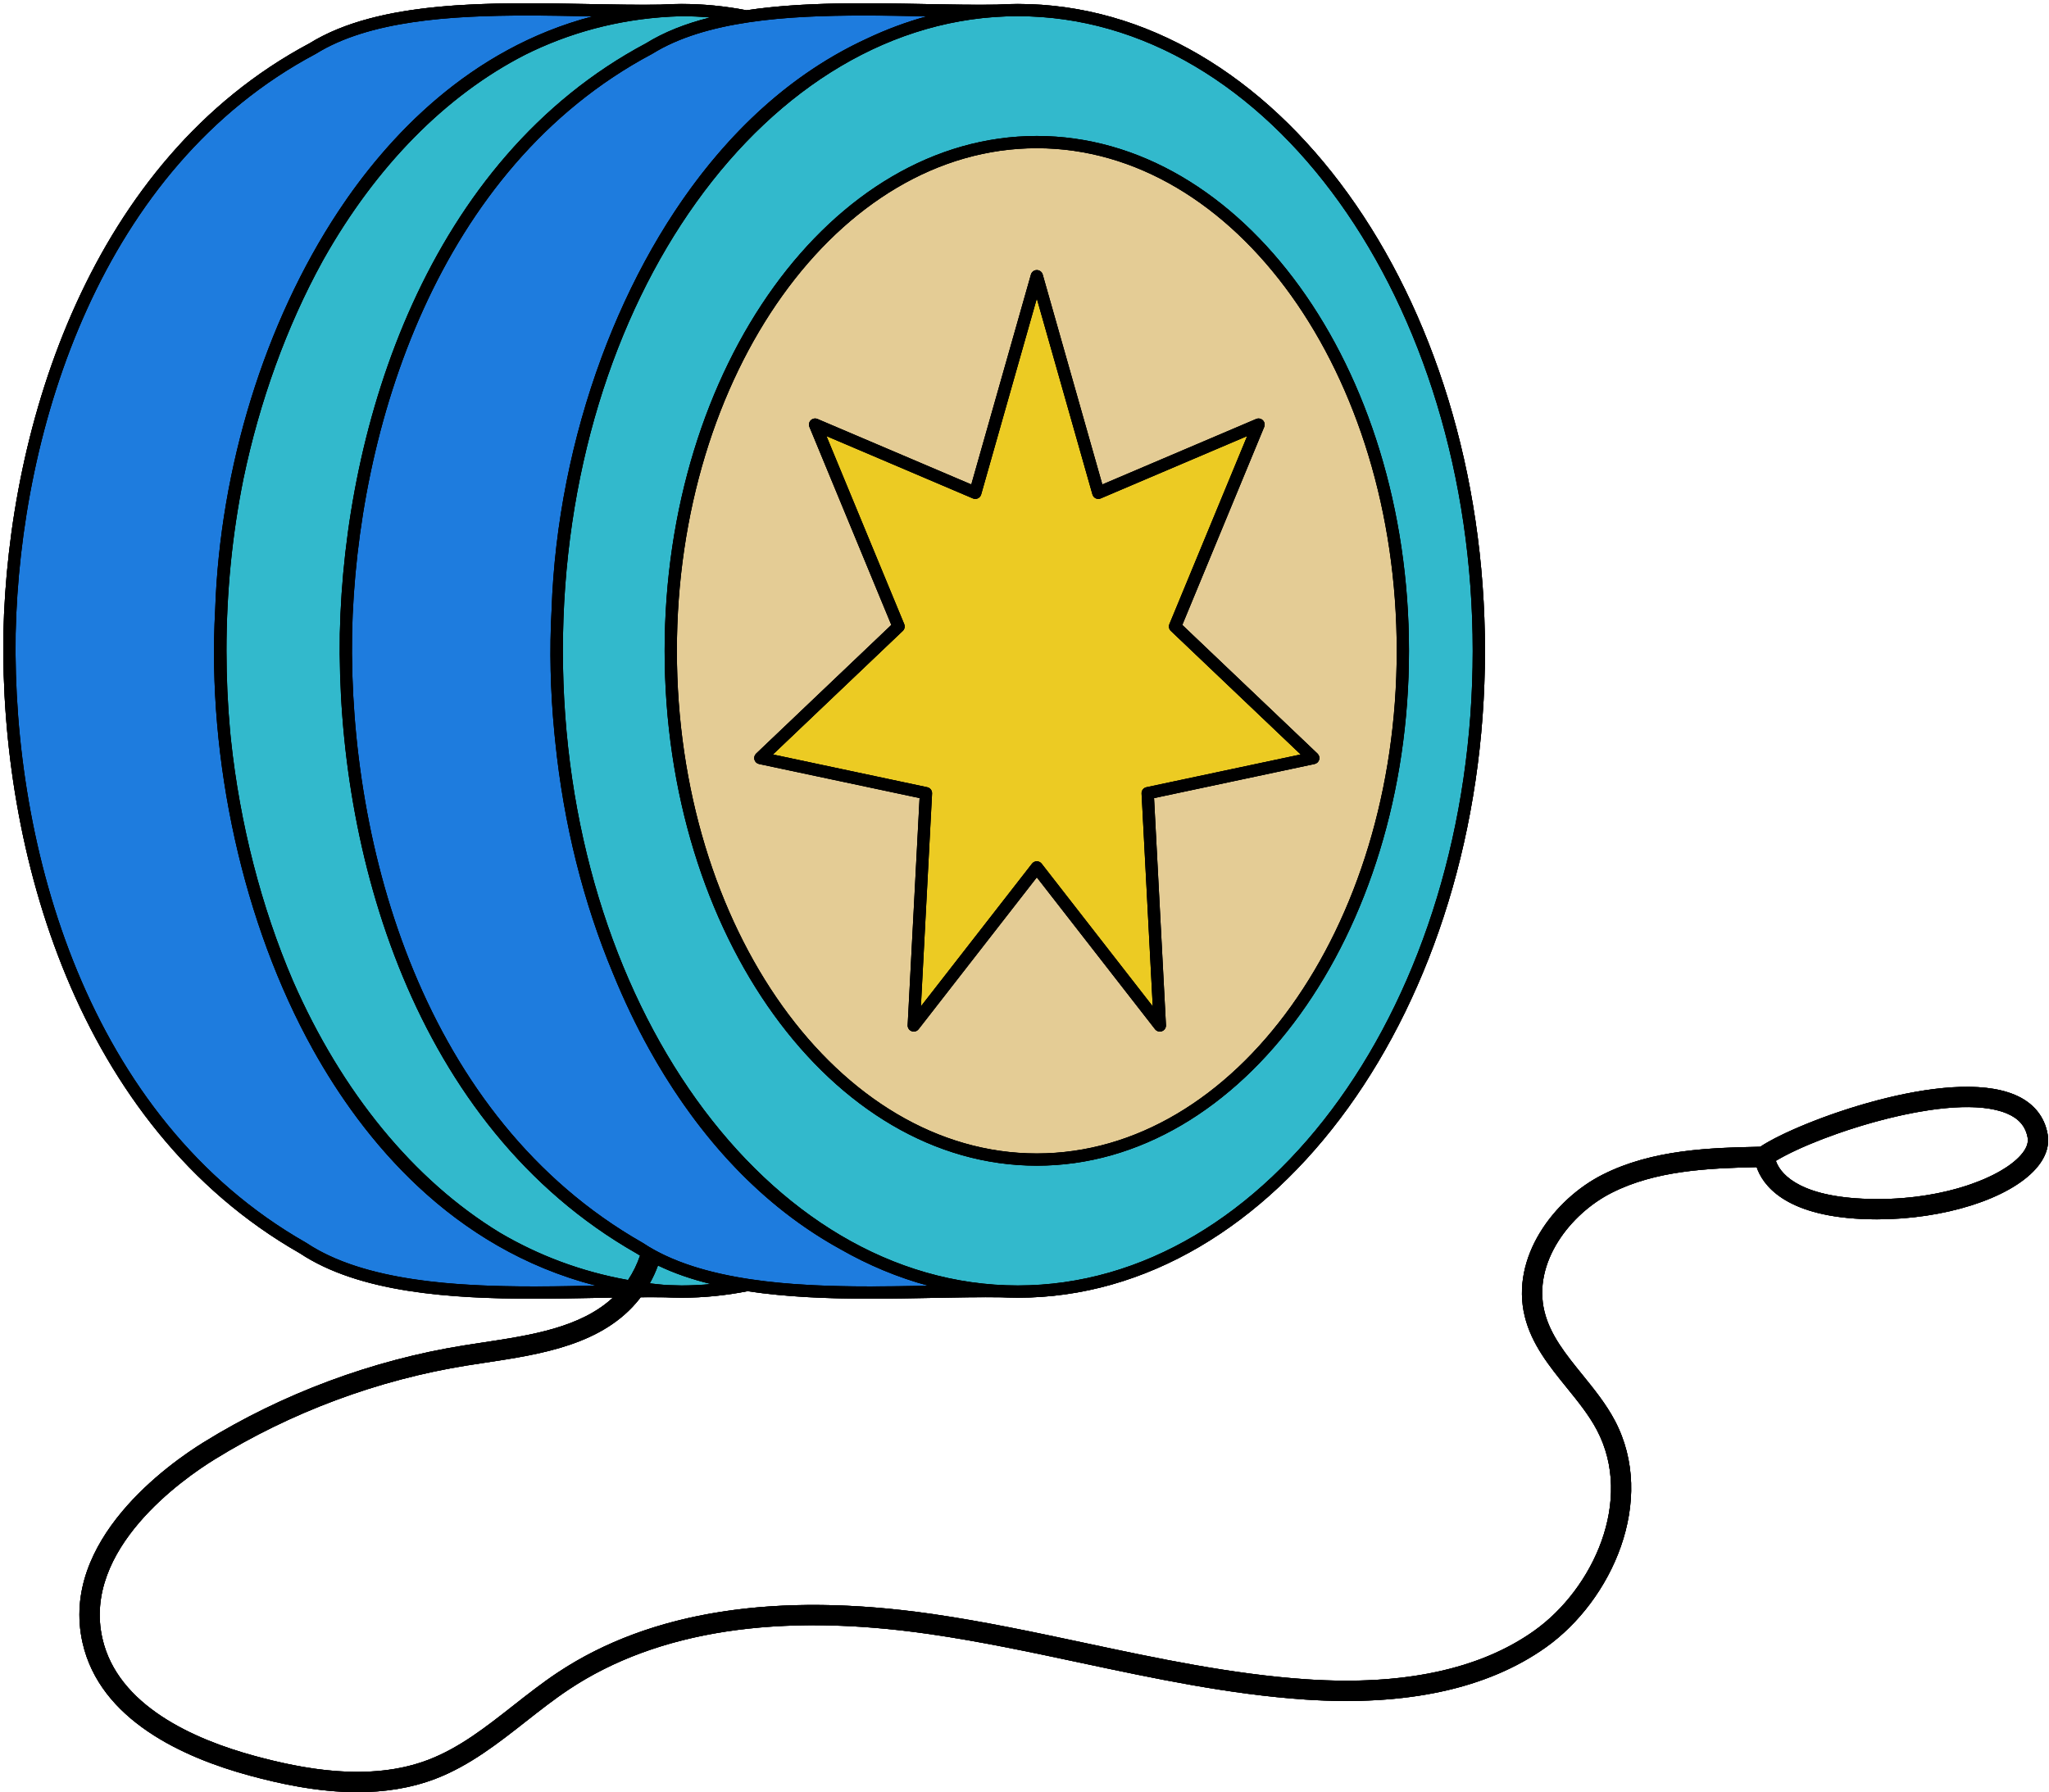
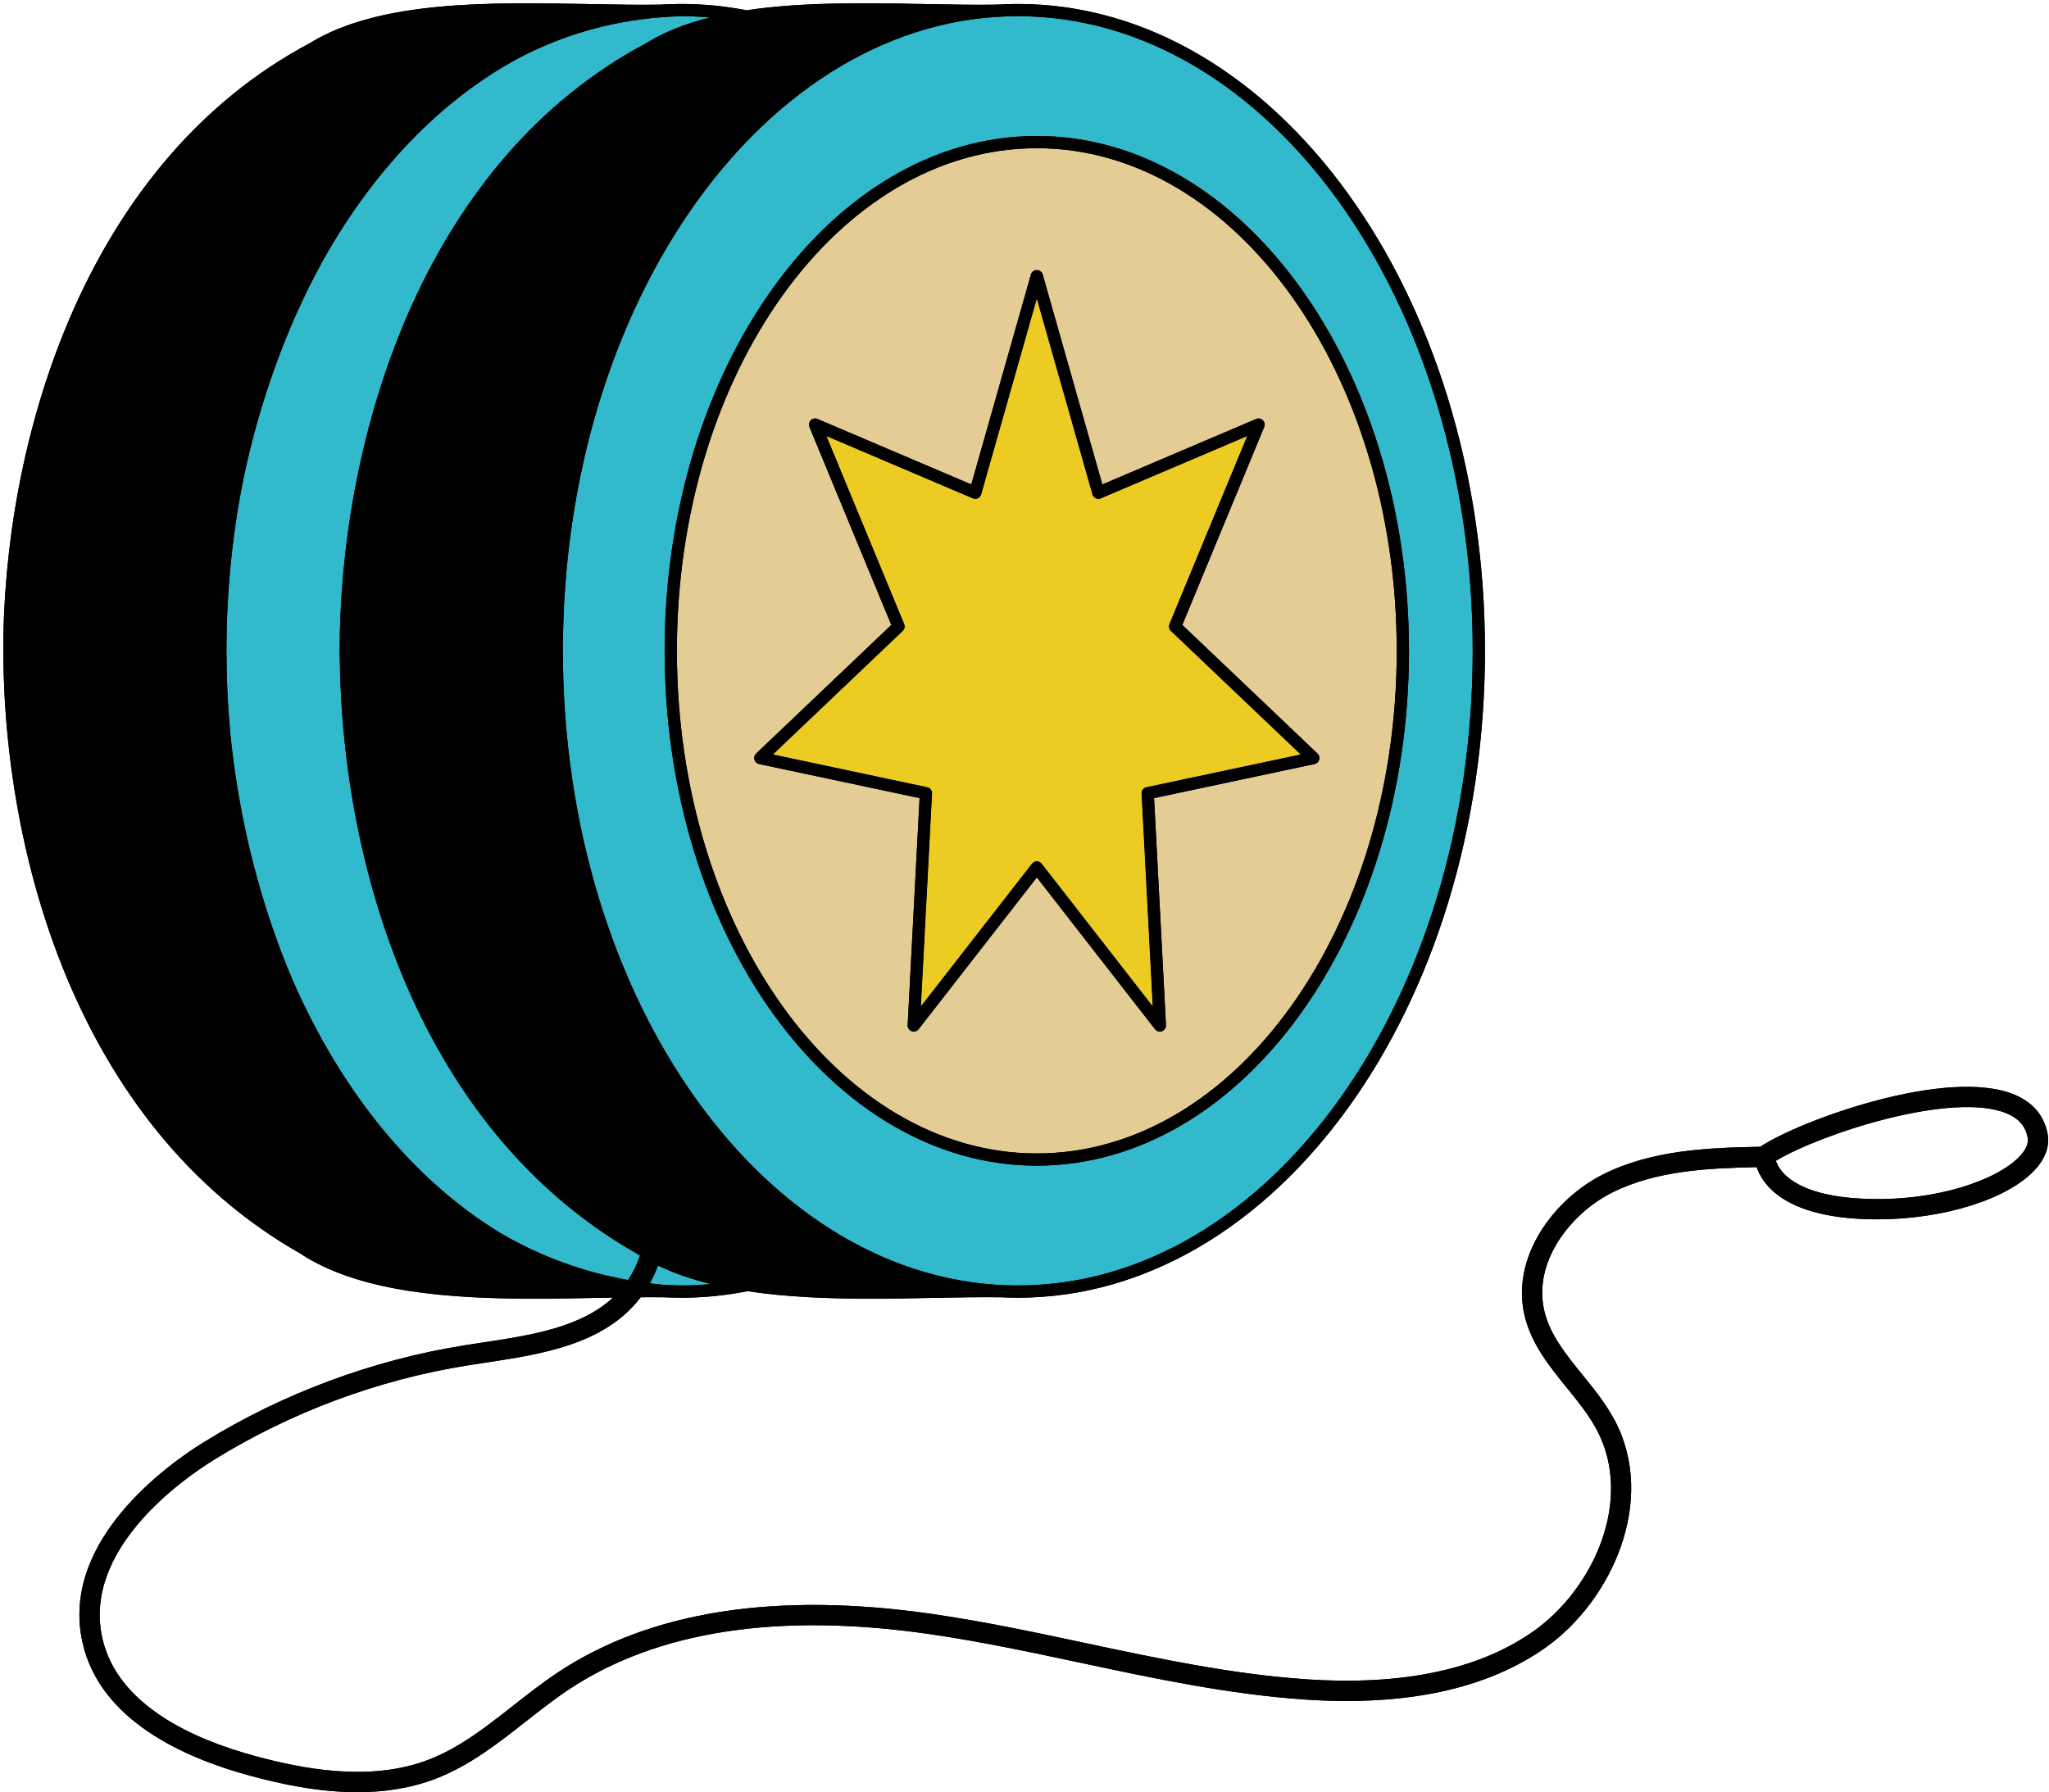
<svg xmlns="http://www.w3.org/2000/svg" height="438.3" preserveAspectRatio="xMidYMid meet" version="1.0" viewBox="-0.8 -0.8 501.0 438.3" width="501.0" zoomAndPan="magnify">
  <g id="change1_1">
    <path d="M499.882,276.683c-0.757-4.471-3.545-7.835-8.058-9.731c-16.466-6.91-52.674,6.339-62.231,12.718 c-12.45,0.253-26.409,0.688-38.531,6.813c-11.882,6.003-22.593,20.196-19.04,34.675 c1.675,6.829,6.042,12.216,10.265,17.427c2.798,3.452,5.441,6.712,7.367,10.36 c9.065,17.161-0.908,38.852-15.345,49.107c-13.323,9.463-32.052,13.454-55.659,11.861 c-18.225-1.229-36.499-5.121-54.17-8.885c-12.156-2.589-24.727-5.266-37.255-7.08 c-38.192-5.527-69.022-0.72-91.63,14.29c-3.775,2.507-7.384,5.344-10.874,8.086 c-6.783,5.33-13.191,10.366-20.805,13.285c-14.433,5.53-31.064,2.123-42.318-0.92 c-15.005-4.06-33.671-12.357-37.374-28.829c-4.899-21.793,19.715-38.951,27.375-43.691 c18.698-11.57,40.056-19.525,61.767-23.006c1.502-0.241,3.027-0.472,4.563-0.703 c13.475-2.036,28.747-4.345,37.61-15.575c0.108-0.137,0.206-0.278,0.312-0.416 c2.097-0.014,4.149-0.016,6.103,0.014c0.089,0.004,0.178,0.01,0.267,0.014c0.001,0,0.002,0,0.003,0 c0,0,0.001,0,0.001,0c0.409,0.018,0.818,0.033,1.228,0.044c0.761,0.024,1.535,0.04,2.354,0.041h0.003 c5.489,0,10.887-0.551,16.172-1.593c9.646,1.459,19.985,1.834,29.989,1.834c5.217,0,10.343-0.099,15.226-0.194 c6.038-0.116,11.807-0.229,17.014-0.147c0.089,0.004,0.178,0.01,0.267,0.014 c0.001,0,0.002,0,0.003,0c0,0,0.001,0,0.001,0c0.409,0.018,0.818,0.033,1.228,0.044 c0.761,0.024,1.535,0.04,2.354,0.041h0.003c62.982,0,114.221-70.973,114.221-158.211 c0-87.233-51.239-158.201-114.221-158.201c-1.713,0-3.416,0.062-5.111,0.166c-5.292,0.093-11.161-0.018-17.287-0.136 c-14.461-0.276-30.075-0.569-43.937,1.514c-5.205-1.01-10.519-1.544-15.922-1.544 c-1.713,0-3.416,0.062-5.111,0.166c-5.294,0.093-11.162-0.018-17.287-0.136C119.286-0.259,91.949-0.777,74.895,9.788 c-53.503,28.477-73.755,93.243-74.862,144.377c-0.848,52.813,17.747,120.348,72.462,151.534 c14.406,9.568,36.538,11.123,57.216,11.123c5.217,0,10.344-0.099,15.227-0.194c1.399-0.027,2.779-0.053,4.145-0.077 c-7.906,7.356-20.075,9.216-31.898,11.002c-1.551,0.234-3.089,0.467-4.606,0.71 c-22.353,3.584-44.342,11.775-63.592,23.686c-8.365,5.176-35.223,24.006-29.605,48.997 c4.246,18.884,24.595,28.113,40.917,32.529c7.218,1.953,16.545,4.039,26.284,4.039 c6.349,0,12.875-0.887,19.104-3.276c8.314-3.186,15.319-8.692,22.094-14.015c3.414-2.683,6.944-5.457,10.554-7.854 c21.56-14.314,51.227-18.861,88.176-13.513c12.367,1.789,24.855,4.45,36.933,7.022 c17.842,3.8,36.292,7.729,54.871,8.982c24.779,1.673,44.586-2.622,58.865-12.766 c16.142-11.466,27.177-35.932,16.86-55.467c-2.154-4.078-5.074-7.681-7.899-11.167 c-4.058-5.007-7.892-9.735-9.302-15.485c-2.941-11.991,6.285-23.925,16.461-29.065 c10.826-5.47,23.754-6.013,35.424-6.261c1.413,4.175,6.591,11.751,25.58,12.673c1.282,0.062,2.563,0.093,3.844,0.093 c16.362,0,32.28-4.98,38.84-12.375C499.979,281.669,500.213,278.635,499.882,276.683z M493.278,281.747 c-5.155,5.809-20.483,11.51-38.735,10.62c-16.43-0.798-20.245-6.658-21.129-9.261 c10.879-6.576,43.209-17.152,56.49-11.582c2.951,1.239,4.615,3.198,5.088,5.987 C495.209,278.796,494.633,280.221,493.278,281.747z" fill="inherit" />
  </g>
  <g id="change2_1">
-     <path d="M211.969,313.835c-18.443,0-41.432-1.211-55.607-10.65l-0.085-0.059l-0.003,0.004 C102.653,272.6,84.441,206.191,85.276,154.221c1.089-50.294,20.922-113.962,73.323-141.821l0.087-0.05 c13.275-8.247,33.546-9.359,51.624-9.359c5.194,0,10.331,0.098,15.3,0.193l0.197,0.003 c-4.959,1.372-9.881,3.204-14.628,5.453c-18.19,8.364-34.008,22.59-47.012,42.281 c-5.132,7.769-9.761,16.338-13.758,25.469c-0.445,1.017-0.864,1.997-1.274,2.982l-0.354,0.859 c-0.315,0.762-0.623,1.527-0.928,2.295l-0.388,0.985c-0.326,0.838-0.647,1.681-0.963,2.526l-0.215,0.576 c-7.293,19.708-11.515,41.045-12.207,61.703c-0.54,9.714-0.312,19.829,0.676,30.064l0.029,0.311 c0.06,0.624,0.121,1.231,0.186,1.838c2.044,20.098,6.8,39.2,14.137,56.776c2.671,6.54,5.655,12.787,8.868,18.565 c12.29,22.102,27.98,38.52,46.635,48.797c6.941,3.97,14.199,6.992,21.575,8.983 c-4.778,0.102-9.459,0.184-14.211,0.184C211.971,313.835,211.97,313.835,211.969,313.835z M129.712,313.835 c-18.443,0-41.433-1.211-55.608-10.65l-0.085-0.059l-0.003,0.004C20.397,272.602,2.184,206.192,3.018,154.221 C4.107,103.927,23.941,40.259,76.341,12.401l0.087-0.05c13.275-8.247,33.546-9.359,51.624-9.359 c5.194,0,10.331,0.098,15.3,0.193l0.734,0.014c-30.633,8.015-50.72,30.375-62.178,47.723 c-17.956,27.185-28.922,62.684-30.088,97.397c-2.043,36.764,6.89,76.97,23.896,107.554 c11.835,21.284,33.451,48.582,69.218,57.76C139.973,313.737,134.905,313.835,129.712,313.835z" fill="#1E7CDE" />
-   </g>
+     </g>
  <g id="change2_2">
-     <path d="M74.108,303.18c-0.028-0.019-0.058-0.038-0.089-0.056 C20.401,272.598,2.189,206.185,3.024,154.221C4.112,103.927,23.946,40.261,76.344,12.405 c0.029-0.016,0.058-0.032,0.088-0.05c12.863-7.992,32.324-9.358,51.621-9.358c5.154,0,10.298,0.097,15.3,0.193 c0.245,0.005,0.49,0.009,0.734,0.014c-30.017,7.845-50.021,29.302-62.182,47.715 c-17.957,27.186-28.924,62.699-30.088,97.399c-2.044,36.762,6.889,76.97,23.896,107.556 c12.355,22.22,33.964,48.715,69.221,57.762c-0.018,0-0.035,0-0.053,0.001 C121.035,314.098,91.364,314.672,74.108,303.18z M210.309,2.997c-19.296,0-38.758,1.367-51.62,9.358 c-0.029,0.018-0.058,0.034-0.088,0.05C106.204,40.261,86.37,103.927,85.281,154.221 c-0.835,51.964,17.376,118.376,70.996,148.904c0.03,0.018,0.06,0.036,0.089,0.056 c17.028,11.339,46.141,10.93,69.816,10.475c-7.476-2.017-14.694-5.047-21.576-8.983 c-22.282-12.275-37.177-31.785-46.637-48.798c-3.261-5.864-6.222-12.085-8.868-18.565 c-7.163-17.161-12.06-36.351-14.137-56.778c-0.065-0.607-0.125-1.214-0.184-1.821 c-0.01-0.109-0.021-0.218-0.031-0.328c-0.975-10.101-1.224-20.207-0.676-30.064 c0.703-20.943,4.981-42.179,12.207-61.705c0.071-0.193,0.144-0.385,0.215-0.577 c0.316-0.845,0.637-1.687,0.964-2.526c0.128-0.329,0.257-0.657,0.387-0.985c0.304-0.768,0.614-1.533,0.928-2.295 c0.118-0.287,0.235-0.574,0.354-0.859c0.411-0.985,0.83-1.965,1.256-2.94c0.006-0.014,0.012-0.028,0.018-0.042 c3.957-9.038,8.563-17.604,13.759-25.47c9.984-15.116,25.259-32.279,47.015-42.282 c4.744-2.248,9.629-4.07,14.629-5.443c-0.066-0.001-0.131-0.002-0.197-0.004 C220.607,3.094,215.464,2.997,210.309,2.997z" fill="#1E7CDE" />
-   </g>
+     </g>
  <g id="change3_1">
    <path d="M248.065,313.594c-61.338,0-111.241-69.634-111.241-155.225 c0-85.586,49.903-155.215,111.241-155.215c61.334,0,111.234,69.629,111.234,155.215 C359.299,243.961,309.399,313.594,248.065,313.594z M252.713,32.461c-50.176,0-90.996,56.483-90.996,125.909 c0,69.431,40.82,125.918,90.996,125.918c50.172,0,90.99-56.487,90.99-125.918 C343.703,88.943,302.885,32.461,252.713,32.461z M165.819,313.594c-1.178-0.045-2.389-0.077-3.634-0.097 c-1.36-0.112-2.741-0.253-4.104-0.421c0.759-1.368,1.432-2.835,1.996-4.369c3.777,1.825,8.145,3.352,12.992,4.538 C170.583,313.48,168.144,313.594,165.819,313.594L165.819,313.594z M152.763,312.259 c-11.127-1.985-21.671-5.877-31.337-11.569c-21.073-12.845-38.568-34.14-50.594-61.584 c-7.742-18.046-12.988-38.446-15.169-58.997l-0.212-2.137c-0.587-6.471-0.884-13.066-0.884-19.603 c0-14.28,1.399-28.442,4.159-42.091c3.939-18.966,10.615-37.344,19.306-53.15l0.356-0.642 c12.828-22.721,29.833-39.969,49.176-49.881c11.058-5.519,23.028-8.662,35.576-9.343 c0.915-0.029,1.81-0.064,2.686-0.109c2.232,0.001,4.582,0.107,6.985,0.316c-6.193,1.567-11.313,3.632-15.654,6.321 c-53.507,28.471-73.754,93.246-74.862,144.372c-0.849,52.805,17.74,120.342,72.459,151.529 c0.178,0.119,0.365,0.229,0.551,0.339c0.132,0.078,0.265,0.157,0.394,0.238c-0.73,2.159-1.716,4.171-2.932,5.987 c-0.001,0.001-0.002,0.002-0.004,0.002H152.763z" fill="#32B9CC" />
  </g>
  <g id="change3_2">
-     <path d="M173.069,313.25c-2.397,0.217-4.813,0.339-7.249,0.339c-1.179-0.045-2.39-0.077-3.634-0.097 c-1.386-0.114-2.754-0.255-4.104-0.421c0.789-1.407,1.449-2.864,2-4.362 C164.052,310.633,168.425,312.114,173.069,313.25z M163.139,3.268c-13.496,0.733-25.305,4.218-35.573,9.342 c-19.536,10.01-36.518,27.462-49.174,49.879c-0.039,0.07-0.079,0.139-0.118,0.209 c-0.081,0.143-0.158,0.289-0.238,0.433c-8.747,15.906-15.388,34.29-19.306,53.148 c-2.707,13.39-4.158,27.508-4.158,42.09c0,6.639,0.301,13.181,0.884,19.603c0.015,0.151,0.028,0.303,0.043,0.454 c0.052,0.563,0.113,1.122,0.169,1.683c2.174,20.485,7.39,40.867,15.169,58.995 c11.879,27.109,29.55,48.756,50.592,61.582c9.086,5.35,19.481,9.454,31.335,11.568 c1.256-1.878,2.218-3.88,2.933-5.979c-0.312-0.196-0.64-0.374-0.945-0.577 c-54.716-31.186-73.31-98.721-72.461-151.534c1.108-51.137,21.352-115.903,74.863-144.377 c4.566-2.829,9.875-4.858,15.658-6.312c-2.311-0.201-4.638-0.316-6.985-0.316 C164.95,3.204,164.055,3.24,163.139,3.268z M359.294,158.37c0,85.588-49.897,155.22-111.23,155.22 c-61.335,0-111.236-69.632-111.236-155.22c0-85.584,49.9-155.21,111.236-155.21 C309.397,3.159,359.294,72.786,359.294,158.37z M343.709,158.37c0-69.429-40.82-125.914-90.995-125.914 c-50.178,0-91.001,56.485-91.001,125.914c0,69.434,40.823,125.923,91.001,125.923 C302.888,284.292,343.709,227.804,343.709,158.37z" fill="#32B9CC" />
-   </g>
+     </g>
  <g id="change4_1">
-     <path d="M252.713,281.306c-48.531,0-88.015-55.149-88.015-122.937 c0-67.783,39.483-122.928,88.015-122.928c48.528,0,88.009,55.145,88.009,122.928 C340.722,226.157,301.241,281.306,252.713,281.306z M281.62,250.915c0.285,0.366,0.714,0.576,1.175,0.576 c0.178,0,0.354-0.032,0.523-0.095c0.613-0.228,1.002-0.821,0.967-1.474l-2.909-55.528l39.247-8.341 c0.542-0.115,0.974-0.518,1.125-1.052c0.15-0.535-0.006-1.104-0.408-1.486l-33.058-31.468l20.023-48.429 c0.232-0.562,0.102-1.202-0.33-1.629c-0.281-0.278-0.653-0.431-1.049-0.431c-0.202,0-0.398,0.04-0.583,0.12 l-37.611,16.012l-14.584-51.347c-0.181-0.638-0.771-1.083-1.434-1.083s-1.253,0.445-1.434,1.083l-14.583,51.344 L199.084,101.676c-0.186-0.079-0.382-0.119-0.583-0.119c-0.396,0-0.768,0.153-1.049,0.431 c-0.432,0.427-0.562,1.067-0.33,1.629l20.018,48.424l-33.061,31.474c-0.402,0.384-0.558,0.953-0.406,1.486 c0.15,0.534,0.58,0.937,1.124,1.052l39.251,8.336l-2.911,55.533c-0.033,0.654,0.356,1.246,0.969,1.474 c0.167,0.063,0.342,0.095,0.52,0.095c0.458,0,0.897-0.215,1.176-0.575c0,0,28.911-37.139,28.913-37.139 C252.715,213.776,281.62,250.915,281.62,250.915z" fill="#E4CC95" />
-   </g>
+     </g>
  <g id="change4_2">
    <path d="M252.714,35.447c-48.528,0-88.01,55.143-88.01,122.923 c0,67.785,39.481,122.932,88.01,122.932c48.525,0,88.004-55.147,88.004-122.932 C340.717,90.59,301.239,35.447,252.714,35.447z M307.978,101.984c0.432,0.427,0.563,1.073,0.33,1.635l-20.023,48.424 l33.059,31.468c0.402,0.383,0.559,0.957,0.408,1.491c-0.151,0.534-0.585,0.941-1.128,1.055l-39.243,8.336 l2.909,55.528c0.034,0.652-0.359,1.251-0.971,1.479c-0.614,0.229-1.301,0.034-1.703-0.483l-28.904-37.137 l-28.908,37.137c-0.289,0.372-0.728,0.577-1.18,0.577c-0.175,0-0.351-0.03-0.523-0.095 c-0.611-0.228-1.005-0.828-0.971-1.479l2.914-55.528l-39.25-8.336c-0.543-0.115-0.978-0.521-1.128-1.055 c-0.151-0.534,0.006-1.108,0.408-1.491l33.06-31.468l-20.018-48.424c-0.233-0.562-0.102-1.207,0.33-1.635 c0.431-0.426,1.08-0.551,1.638-0.312l37.606,16.012l14.582-51.344c0.183-0.643,0.77-1.087,1.439-1.087 c0.669,0,1.256,0.444,1.439,1.087l14.578,51.344l37.611-16.012C306.898,101.432,307.546,101.557,307.978,101.984z" fill="#E4CC95" />
  </g>
  <g id="change5_1">
    <path d="M253.889,210.43c-0.285-0.366-0.715-0.575-1.176-0.575c-0.457,0-0.897,0.215-1.176,0.575 l-27.166,34.899l2.723-52.055c0.039-0.737-0.457-1.383-1.178-1.536l-37.724-8.011l31.745-30.228 c0.45-0.428,0.587-1.075,0.349-1.65l-19.013-45.991l35.809,15.238c0.186,0.079,0.383,0.119,0.584,0.119 c0.221,0,0.443-0.051,0.643-0.146c0.385-0.183,0.673-0.525,0.791-0.938l13.607-47.91l13.611,47.91 c0.119,0.412,0.407,0.754,0.792,0.938c0.202,0.096,0.418,0.145,0.641,0.145c0.202,0,0.399-0.04,0.586-0.119 l35.808-15.244l-19.012,45.997c-0.238,0.574-0.1,1.222,0.349,1.65l31.748,30.219l-37.721,8.02 c-0.722,0.153-1.217,0.799-1.178,1.535l2.726,52.052c0,0.002-0.004,0.005-0.005,0.005 C281.051,245.331,253.889,210.43,253.889,210.43z" fill="#ECCB23" />
  </g>
  <g id="change5_2">
    <path d="M304.147,105.856l-19.018,45.991c-0.237,0.572-0.097,1.229,0.35,1.655l31.747,30.219 l-37.717,8.012c-0.72,0.153-1.221,0.806-1.183,1.54l2.727,52.052l-27.161-34.899 c-0.283-0.364-0.719-0.577-1.18-0.577c-0.462,0-0.897,0.213-1.18,0.577l-27.165,34.899l2.732-52.052 c0.039-0.734-0.463-1.388-1.183-1.541l-37.724-8.011l31.748-30.219c0.448-0.426,0.587-1.084,0.35-1.655 l-19.012-45.991l35.801,15.244c0.396,0.168,0.843,0.159,1.231-0.026c0.388-0.185,0.677-0.528,0.794-0.941 l13.607-47.91l13.602,47.91c0.118,0.413,0.407,0.755,0.794,0.941c0.387,0.185,0.833,0.194,1.231,0.026 L304.147,105.856z" fill="#ECCB23" />
  </g>
  <g id="change1_2">
-     <path d="M86.584,437.518c-10.177,0-19.875-2.305-26.285-4.04c-16.324-4.415-36.675-13.644-40.921-32.533 c-5.62-24.994,21.241-43.826,29.606-49.002c19.253-11.913,41.244-20.104,63.594-23.687 c1.443-0.232,2.906-0.453,4.379-0.676l0.227-0.034c11.781-1.78,23.963-3.621,31.896-11.002l-4.141,0.086 c-4.943,0.096-10.021,0.194-15.227,0.194c-20.013,0-42.461-1.322-57.219-11.123 C17.771,274.513-0.821,206.972,0.028,154.165C1.135,103.04,21.382,38.264,74.892,9.784 c13.915-8.62,34.681-9.783,53.157-9.783c5.18,0,10.354,0.098,15.359,0.193c4.362,0.084,8.872,0.17,13.03,0.17 c1.455,0,2.876-0.01,4.258-0.035c1.825-0.112,3.498-0.166,5.112-0.166c5.284,0,10.641,0.519,15.923,1.545 C189.481,0.543,198.569,0,210.327,0c5.202,0,10.355,0.098,15.338,0.194c4.363,0.084,8.875,0.17,13.031,0.17 c1.455,0,2.875-0.01,4.257-0.035c1.825-0.112,3.498-0.166,5.112-0.166c62.984,0,114.225,70.971,114.225,158.206 c0,87.241-51.241,158.216-114.225,158.216c-0.823-0.001-1.597-0.018-2.358-0.041 c-0.409-0.012-1.381-0.052-1.381-0.052l-0.118-0.007c-1.241-0.019-2.513-0.028-3.815-0.028 c-4.121,0-8.474,0.084-13.084,0.173l-0.116,0.002c-4.946,0.096-10.021,0.194-15.226,0.194 c-12.192,0-21.721-0.583-29.991-1.834c-5.359,1.057-10.8,1.593-16.171,1.593 c-0.823-0.001-1.597-0.018-2.358-0.041c-0.409-0.012-1.366-0.051-1.366-0.051l-0.131-0.007 c-1.116-0.017-2.264-0.024-3.433-0.024c-0.879,0-1.771,0.004-2.671,0.01l-0.308,0.414 c-8.866,11.233-24.139,13.541-37.613,15.577c-1.535,0.231-3.061,0.462-4.563,0.703 c-21.71,3.481-43.067,11.435-61.765,23.005c-7.66,4.741-32.27,21.902-27.372,43.687 c3.702,16.469,22.365,24.765,37.37,28.825c6.134,1.659,15.397,3.864,24.986,3.864 c6.401,0,12.231-0.991,17.329-2.944c7.613-2.919,14.02-7.954,20.803-13.284c3.534-2.776,7.122-5.594,10.874-8.086 c16.502-10.955,37.545-16.51,62.545-16.51c9.126,0,18.913,0.747,29.09,2.219 c12.524,1.813,25.09,4.489,37.244,7.077c17.681,3.766,35.951,7.658,54.181,8.887 c3.357,0.227,6.661,0.342,9.82,0.342c19.018-0.001,34.439-4.106,45.836-12.201 c14.436-10.253,24.408-31.941,15.343-49.101c-1.924-3.645-4.565-6.904-7.362-10.354 c-4.227-5.215-8.594-10.602-10.271-17.434c-3.553-14.481,7.16-28.676,19.044-34.68 c12.433-6.283,26.904-6.577,38.532-6.813c7.743-5.168,32.808-14.662,50.519-14.662 c4.7,0,8.641,0.654,11.715,1.944c4.516,1.897,7.303,5.263,8.061,9.735c0.33,1.954,0.096,4.991-2.896,8.361 c-6.464,7.288-22.437,12.377-38.844,12.377c-1.276,0-2.568-0.031-3.845-0.093 c-18.836-0.914-24.115-8.335-25.585-12.677c-12.667,0.274-24.911,0.956-35.417,6.264 c-10.172,5.14-19.398,17.072-16.457,29.06c1.409,5.745,5.239,10.471,9.294,15.475 c2.833,3.496,5.754,7.099,7.908,11.176c10.318,19.537-0.72,44.006-16.862,55.472 c-12.254,8.705-28.649,13.12-48.73,13.12c-3.268,0-6.679-0.119-10.138-0.352 c-18.588-1.254-37.034-5.183-54.871-8.982c-12.083-2.573-24.568-5.232-36.933-7.022 c-9.95-1.44-19.501-2.17-28.389-2.17c-23.995,0-44.109,5.276-59.782,15.682c-3.608,2.395-7.136,5.167-10.548,7.848 c-6.783,5.332-13.787,10.835-22.1,14.021C100.019,436.416,93.591,437.518,86.584,437.518z M156.368,303.176 c14.173,9.438,37.158,10.649,55.601,10.649c4.755,0,9.436-0.083,14.213-0.174c-7.378-1.981-14.637-5.004-21.578-8.974 c-18.657-10.278-34.347-26.696-46.638-48.8c-3.214-5.779-6.198-12.025-8.87-18.566 c-7.337-17.577-12.093-36.681-14.137-56.779c-0.065-0.607-0.126-1.214-0.184-1.821l-0.031-0.328 c-0.988-10.236-1.216-20.351-0.676-30.065c0.692-20.66,4.914-41.998,12.207-61.707l0.215-0.577 c0.315-0.845,0.637-1.687,0.963-2.526l0.388-0.985c0.305-0.768,0.613-1.533,0.928-2.295l0.354-0.859 c0.411-0.985,0.83-1.965,1.256-2.94c4.016-9.174,8.646-17.744,13.779-25.513 c13.006-19.692,28.824-33.919,47.016-42.283c4.746-2.25,9.669-4.081,14.631-5.444l-0.1,0.008 C220.639,3.1,215.5,3.002,210.31,3.002c-18.076,0-38.346,1.112-51.619,9.358l-0.089,0.05 c-52.397,27.856-72.228,91.52-73.317,141.812c-0.835,51.967,17.376,118.373,70.995,148.9l0.085,0.06 L156.368,303.176z M74.111,303.176c14.173,9.438,37.159,10.649,55.602,10.649c5.192,0,10.261-0.098,15.163-0.193 c-35.715-9.17-57.332-36.47-69.167-57.756c-17.007-30.585-25.94-70.794-23.898-107.559 c1.165-34.714,12.132-70.216,30.09-97.402c11.458-17.349,31.547-39.711,62.184-47.717l-0.372,0.003l-0.361-0.007 c-4.97-0.094-10.11-0.193-15.3-0.193c-18.076,0-38.346,1.112-51.619,9.358l-0.089,0.05 C23.948,40.266,4.117,103.93,3.028,154.221C2.194,206.189,20.405,272.596,74.023,303.121l0.085,0.06L74.111,303.176 z M248.065,3.164c-61.333,0-111.232,69.625-111.232,155.205c0,85.586,49.898,155.215,111.232,155.215 c61.329,0,111.224-69.629,111.224-155.215C359.289,72.789,309.394,3.164,248.065,3.164z M160.085,308.716 c-0.564,1.532-1.236,2.998-1.999,4.357c1.359,0.16,2.74,0.302,4.099,0.414c1.244,0.02,2.455,0.052,3.634,0.097 c2.324,0,4.763-0.114,7.25-0.339C168.223,312.07,163.855,310.543,160.085,308.716z M165.826,3.165 c-0.876,0.044-1.771,0.08-2.686,0.109c-12.546,0.681-24.515,3.824-35.572,9.342 c-19.341,9.911-36.344,27.159-49.171,49.877l-0.357,0.642c-8.69,15.804-15.365,34.182-19.304,53.147 c-2.76,13.648-4.159,27.809-4.159,42.089c0,6.537,0.298,13.132,0.884,19.602l0.212,2.137 c2.181,20.55,7.426,40.949,15.169,58.994c12.024,27.442,29.518,48.736,50.59,61.579 c9.665,5.691,20.207,9.583,31.333,11.568c1.209-1.813,2.196-3.824,2.927-5.976 c-0.128-0.075-0.259-0.153-0.391-0.232c-0.187-0.111-0.373-0.221-0.552-0.339 c-54.721-31.189-73.312-98.73-72.463-151.538c1.108-51.129,21.356-115.908,74.867-144.381 c4.34-2.69,9.462-4.754,15.658-6.312C170.407,3.272,168.056,3.165,165.826,3.165L165.826,3.165z M480.169,269.964 c-15.261,0-37.884,7.787-46.752,13.147c0.858,2.51,4.63,8.45,21.127,9.251c1.256,0.061,2.529,0.092,3.784,0.092 c16.703,0,30.224-5.388,34.946-10.71c1.353-1.525,1.93-2.949,1.713-4.231c-0.472-2.788-2.135-4.745-5.085-5.984 C487.425,270.49,484.15,269.964,480.169,269.964z M252.713,284.297c-50.181,0-91.006-56.491-91.006-125.927 c0-69.432,40.825-125.919,91.006-125.919c50.178,0,91,56.487,91,125.919 C343.713,227.806,302.891,284.297,252.713,284.297z M252.713,35.452c-48.526,0-88.005,55.141-88.005,122.918 c0,67.782,39.478,122.927,88.005,122.927c48.523,0,87.999-55.145,87.999-122.927 C340.712,90.592,301.236,35.452,252.713,35.452z M282.795,251.5c-0.464,0-0.896-0.211-1.183-0.58l-28.903-37.137 l-28.901,37.137c-0.281,0.363-0.723,0.579-1.184,0.579c-0.18,0-0.356-0.032-0.524-0.095 c-0.616-0.23-1.008-0.826-0.975-1.484l2.915-55.528l-39.247-8.331c-0.547-0.116-0.98-0.521-1.131-1.059 c-0.153-0.536,0.004-1.11,0.408-1.496l33.06-31.468l-20.019-48.419c-0.233-0.566-0.103-1.21,0.332-1.64 c0.282-0.28,0.657-0.434,1.056-0.434c0.203,0,0.4,0.04,0.587,0.12l37.605,16.012l14.576-51.341 c0.183-0.642,0.777-1.09,1.444-1.09s1.261,0.448,1.444,1.09l14.577,51.344l37.604-16.015 c0.187-0.08,0.384-0.121,0.587-0.121c0.397,0,0.773,0.154,1.056,0.435c0.435,0.43,0.566,1.074,0.332,1.64 l-20.024,48.424l33.057,31.463c0.404,0.384,0.561,0.957,0.41,1.496c-0.153,0.537-0.587,0.943-1.133,1.059 l-39.243,8.336l2.913,55.522c0.035,0.658-0.355,1.254-0.973,1.484C283.151,251.468,282.975,251.5,282.795,251.5z M220.296,151.845c0.238,0.578,0.1,1.23-0.351,1.661l-31.748,30.219l37.721,8.003 c0.726,0.154,1.226,0.805,1.186,1.546l-2.732,52.052l27.157-34.902c0.281-0.363,0.723-0.579,1.184-0.579 c0.465,0,0.897,0.211,1.184,0.579l27.16,34.899l-2.735-52.049c-0.039-0.74,0.46-1.39,1.186-1.545l37.718-8.012 l-31.751-30.211c-0.452-0.43-0.59-1.082-0.351-1.661l19.019-45.991l-35.801,15.251 c-0.189,0.079-0.387,0.119-0.59,0.119c-0.225,0-0.442-0.049-0.645-0.146c-0.388-0.185-0.678-0.529-0.797-0.943 l-13.601-47.91l-13.598,47.91c-0.12,0.415-0.41,0.758-0.797,0.943c-0.201,0.096-0.424,0.146-0.646,0.146 c-0.203,0-0.401-0.04-0.588-0.12l-35.802-15.245L220.296,151.845z" fill="inherit" />
-   </g>
+     </g>
  <g id="change1_3">
    <path d="M252.714,32.456c-50.178,0-91.001,56.485-91.001,125.914c0,69.434,40.823,125.923,91.001,125.923 c50.175,0,90.995-56.489,90.995-125.923C343.709,88.941,302.888,32.456,252.714,32.456z M340.717,158.37 c0,67.785-39.478,122.932-88.004,122.932c-48.528,0-88.01-55.147-88.01-122.932 c0-67.78,39.481-122.923,88.01-122.923C301.239,35.447,340.717,90.59,340.717,158.37z M268.73,117.684 l-14.578-51.344c-0.183-0.643-0.77-1.087-1.439-1.087c-0.669,0-1.256,0.444-1.439,1.087l-14.582,51.344l-37.606-16.012 c-0.558-0.238-1.206-0.114-1.638,0.312c-0.432,0.427-0.563,1.073-0.33,1.635l20.018,48.424l-33.06,31.468 c-0.402,0.383-0.559,0.957-0.408,1.491c0.151,0.534,0.585,0.941,1.128,1.055l39.25,8.336l-2.914,55.528 c-0.034,0.651,0.359,1.251,0.971,1.479c0.171,0.064,0.348,0.095,0.523,0.095c0.452,0,0.891-0.205,1.18-0.577 l28.908-37.137l28.904,37.137c0.402,0.517,1.089,0.712,1.703,0.483c0.611-0.228,1.005-0.827,0.971-1.479 l-2.909-55.528l39.243-8.336c0.543-0.115,0.978-0.521,1.128-1.055c0.151-0.534-0.006-1.108-0.408-1.491 l-33.059-31.468l20.023-48.424c0.233-0.562,0.102-1.207-0.33-1.635s-1.081-0.552-1.638-0.312L268.73,117.684z M285.129,151.847c-0.237,0.572-0.097,1.229,0.35,1.655l31.747,30.219l-37.717,8.012 c-0.72,0.153-1.221,0.806-1.183,1.54l2.727,52.052l-27.161-34.899c-0.283-0.364-0.719-0.577-1.18-0.577 c-0.462,0-0.897,0.213-1.18,0.577l-27.165,34.899l2.732-52.052c0.039-0.734-0.463-1.388-1.183-1.541l-37.724-8.011 l31.748-30.219c0.448-0.426,0.587-1.084,0.35-1.655l-19.012-45.991l35.801,15.244 c0.396,0.168,0.843,0.159,1.231-0.026c0.388-0.185,0.677-0.528,0.794-0.941l13.607-47.91l13.602,47.91 c0.118,0.413,0.407,0.755,0.794,0.941c0.387,0.185,0.833,0.194,1.231,0.026l35.807-15.244L285.129,151.847z M499.882,276.683c-0.757-4.471-3.545-7.835-8.058-9.731c-16.466-6.91-52.674,6.339-62.231,12.718 c-12.45,0.253-26.409,0.688-38.531,6.813c-11.882,6.003-22.593,20.196-19.04,34.675 c1.675,6.829,6.042,12.216,10.265,17.427c2.798,3.452,5.441,6.712,7.367,10.36 c9.065,17.161-0.908,38.852-15.345,49.107c-13.323,9.463-32.052,13.454-55.659,11.861 c-18.225-1.229-36.499-5.121-54.17-8.885c-12.156-2.589-24.727-5.266-37.255-7.08 c-38.192-5.527-69.022-0.72-91.63,14.29c-3.775,2.507-7.384,5.344-10.874,8.086 c-6.783,5.33-13.191,10.366-20.805,13.285c-14.433,5.53-31.064,2.123-42.318-0.92 c-15.005-4.06-33.671-12.357-37.374-28.829c-4.899-21.793,19.715-38.951,27.375-43.691 c18.698-11.57,40.056-19.525,61.767-23.006c1.502-0.241,3.027-0.472,4.563-0.703 c13.475-2.036,28.747-4.345,37.61-15.575c0.108-0.137,0.206-0.278,0.312-0.416 c2.097-0.014,4.149-0.016,6.103,0.014c0.089,0.004,0.178,0.01,0.267,0.014c0.001,0,0.002,0,0.003,0 c0,0,0.001,0,0.001,0c0.409,0.018,0.818,0.033,1.228,0.044c0.761,0.024,1.535,0.04,2.354,0.041h0.003 c5.489,0,10.887-0.551,16.172-1.593c9.646,1.459,19.985,1.834,29.989,1.834c5.217,0,10.343-0.099,15.226-0.194 c6.038-0.116,11.807-0.229,17.014-0.147c0.089,0.004,0.178,0.01,0.267,0.014 c0.001,0,0.002,0,0.003,0c0,0,0.001,0,0.001,0c0.409,0.018,0.818,0.033,1.228,0.044 c0.761,0.024,1.535,0.04,2.354,0.041h0.003c62.982,0,114.221-70.973,114.221-158.211 c0-87.233-51.239-158.201-114.221-158.201c-1.713,0-3.416,0.062-5.111,0.166c-5.292,0.093-11.161-0.018-17.287-0.136 c-14.461-0.276-30.075-0.569-43.937,1.514c-5.205-1.01-10.519-1.544-15.922-1.544 c-1.713,0-3.416,0.062-5.111,0.166c-5.294,0.093-11.162-0.018-17.287-0.136C119.286-0.259,91.949-0.777,74.895,9.788 c-53.503,28.477-73.755,93.243-74.862,144.377c-0.848,52.813,17.747,120.348,72.462,151.534 c14.406,9.568,36.538,11.123,57.216,11.123c5.217,0,10.344-0.099,15.227-0.194c1.399-0.027,2.779-0.053,4.145-0.077 c-7.906,7.356-20.075,9.216-31.898,11.002c-1.551,0.234-3.089,0.467-4.606,0.71 c-22.353,3.584-44.342,11.775-63.592,23.686c-8.365,5.176-35.223,24.006-29.605,48.997 c4.246,18.884,24.595,28.113,40.917,32.529c7.218,1.953,16.545,4.039,26.284,4.039 c6.349,0,12.875-0.887,19.104-3.276c8.314-3.186,15.319-8.692,22.094-14.015c3.414-2.683,6.944-5.457,10.554-7.854 c21.56-14.314,51.227-18.861,88.176-13.513c12.367,1.789,24.855,4.45,36.933,7.022 c17.842,3.8,36.292,7.729,54.871,8.982c24.779,1.673,44.586-2.622,58.865-12.766 c16.142-11.466,27.177-35.932,16.86-55.467c-2.154-4.078-5.074-7.681-7.899-11.167 c-4.058-5.007-7.892-9.735-9.302-15.485c-2.941-11.991,6.285-23.925,16.461-29.065 c10.826-5.47,23.754-6.013,35.424-6.261c1.413,4.175,6.591,11.751,25.58,12.673c1.282,0.062,2.563,0.093,3.844,0.093 c16.362,0,32.28-4.98,38.84-12.375C499.979,281.669,500.213,278.635,499.882,276.683z M74.02,303.125 C20.401,272.598,2.189,206.185,3.024,154.221C4.112,103.927,23.946,40.261,76.344,12.405 c0.029-0.016,0.058-0.032,0.088-0.05c12.863-7.992,32.324-9.358,51.621-9.358c5.154,0,10.298,0.097,15.3,0.193 c0.245,0.005,0.49,0.009,0.734,0.014c-30.017,7.845-50.021,29.302-62.182,47.715 c-17.957,27.186-28.924,62.699-30.088,97.399c-2.044,36.762,6.889,76.97,23.896,107.556 c12.355,22.22,33.964,48.715,69.221,57.762c-0.018,0-0.035,0-0.053,0.001c-23.845,0.461-53.516,1.035-70.772-10.457 C74.08,303.161,74.05,303.142,74.02,303.125z M248.065,313.589c-61.335,0-111.236-69.632-111.236-155.22 c0-85.584,49.9-155.21,111.236-155.21c61.333,0,111.23,69.627,111.23,155.21 C359.294,243.958,309.397,313.589,248.065,313.589z M211.177,8.636c-21.756,10.004-37.031,27.166-47.015,42.282 c-5.196,7.866-9.802,16.432-13.759,25.47c-0.006,0.014-0.012,0.028-0.018,0.042 c-0.426,0.975-0.845,1.955-1.256,2.94c-0.119,0.285-0.236,0.573-0.354,0.859 c-0.314,0.762-0.623,1.527-0.928,2.295c-0.13,0.328-0.259,0.656-0.387,0.985c-0.327,0.839-0.648,1.681-0.964,2.526 c-0.072,0.192-0.144,0.384-0.215,0.577c-7.226,19.526-11.505,40.762-12.207,61.705 c-0.548,9.858-0.299,19.963,0.676,30.064c0.01,0.11,0.021,0.218,0.031,0.328c0.059,0.607,0.12,1.214,0.184,1.821 c2.076,20.427,6.973,39.617,14.137,56.778c2.647,6.48,5.608,12.701,8.868,18.565 c9.46,17.013,24.354,36.524,46.637,48.798c6.882,3.936,14.1,6.965,21.576,8.983 c-23.675,0.455-52.788,0.864-69.816-10.475c-0.028-0.019-0.058-0.038-0.089-0.056 c-53.619-30.528-71.831-96.94-70.996-148.904c1.089-50.294,20.922-113.96,73.32-141.816 c0.029-0.016,0.058-0.032,0.088-0.05c12.863-7.992,32.324-9.358,51.62-9.358c5.154,0,10.298,0.097,15.3,0.193 c0.066,0.001,0.131,0.002,0.197,0.004C220.805,4.567,215.921,6.389,211.177,8.636z M165.82,313.589 c-1.179-0.045-2.39-0.077-3.634-0.097c-1.386-0.114-2.754-0.255-4.104-0.421c0.789-1.407,1.449-2.864,2-4.362 c3.969,1.924,8.343,3.405,12.986,4.541C170.671,313.467,168.256,313.589,165.82,313.589z M157.153,9.788 c-53.51,28.474-73.755,93.24-74.863,144.377c-0.849,52.813,17.745,120.348,72.461,151.534 c0.305,0.203,0.633,0.381,0.945,0.577c-0.714,2.099-1.677,4.102-2.933,5.979 c-11.854-2.114-22.25-6.218-31.335-11.568c-21.042-12.826-38.713-34.473-50.592-61.582 c-7.779-18.128-12.995-38.51-15.169-58.995c-0.057-0.561-0.117-1.12-0.169-1.683 c-0.015-0.151-0.029-0.303-0.043-0.454c-0.583-6.422-0.884-12.964-0.884-19.603c0-14.582,1.451-28.7,4.158-42.09 c3.918-18.858,10.559-37.242,19.306-53.148c0.08-0.143,0.158-0.29,0.238-0.433c0.039-0.07,0.079-0.139,0.118-0.209 c12.656-22.418,29.638-39.869,49.174-49.879c10.268-5.124,22.078-8.61,35.573-9.342 c0.915-0.029,1.811-0.064,2.687-0.109c2.346,0.001,4.674,0.115,6.985,0.316 C167.029,4.93,161.72,6.959,157.153,9.788z M493.278,281.747c-5.155,5.809-20.483,11.51-38.735,10.62 c-16.43-0.798-20.245-6.658-21.129-9.261c10.879-6.576,43.209-17.152,56.49-11.582 c2.951,1.239,4.615,3.198,5.088,5.987C495.209,278.796,494.633,280.221,493.278,281.747z" fill="inherit" />
  </g>
</svg>